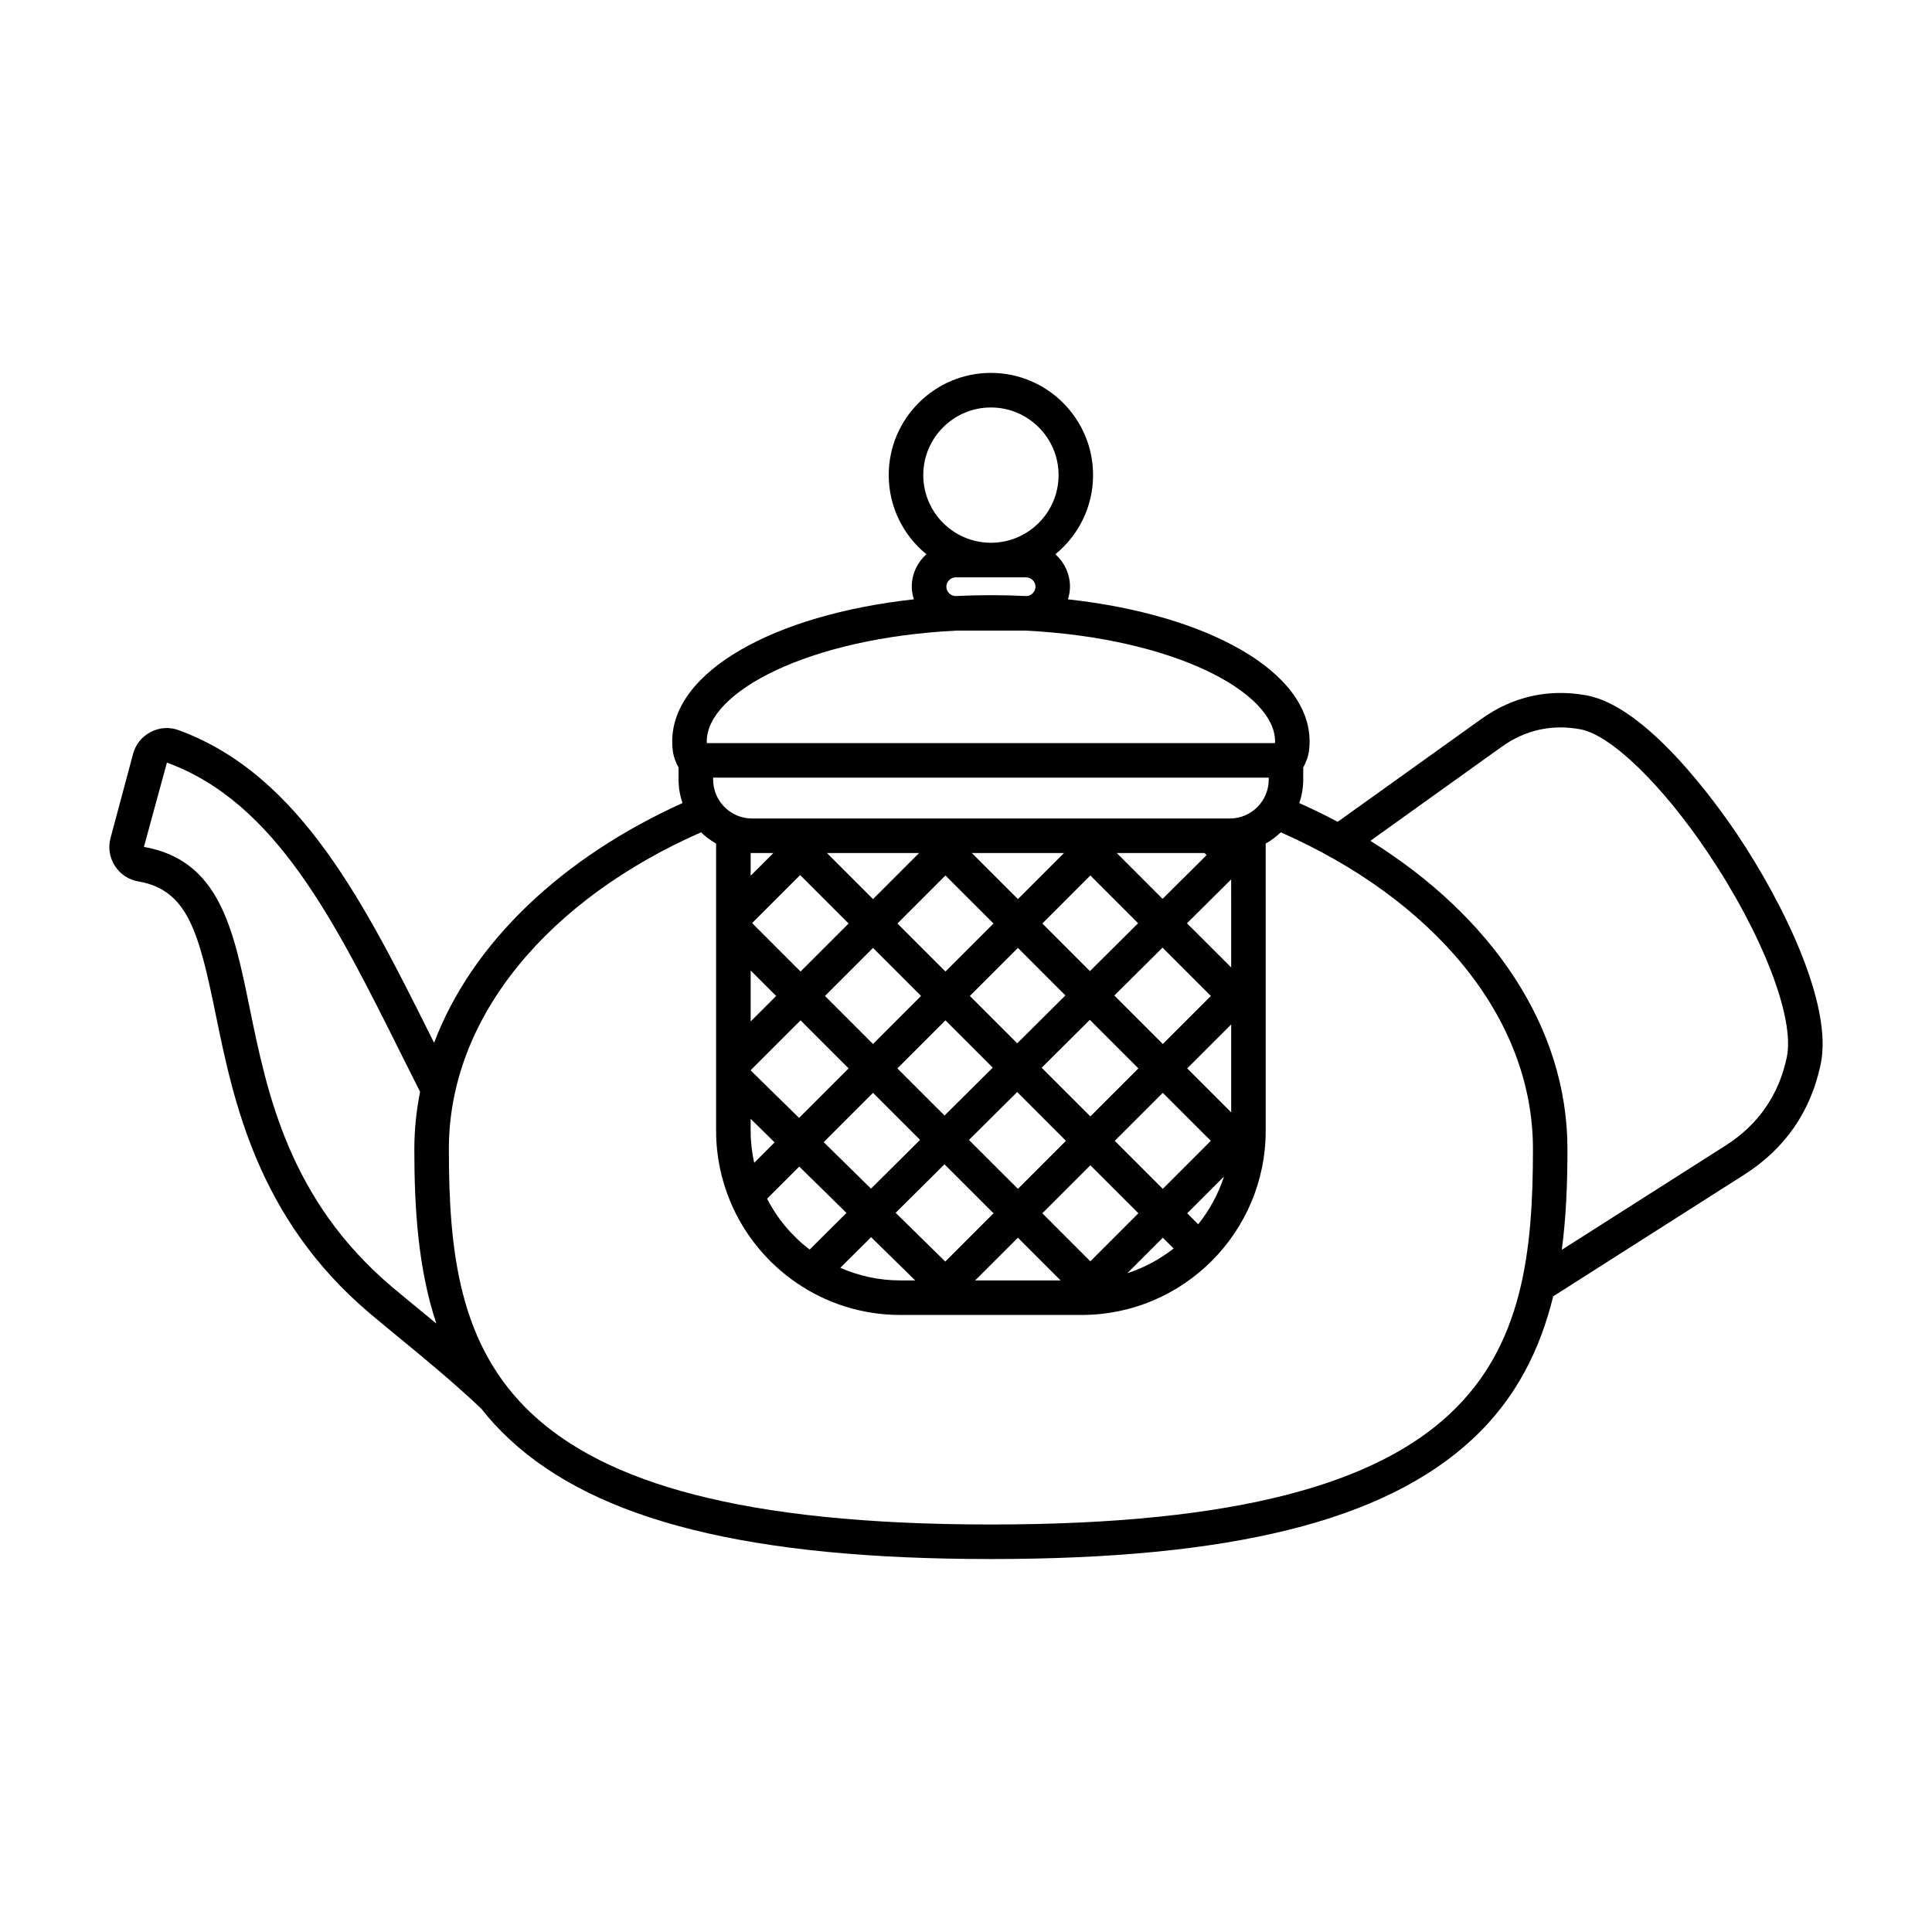
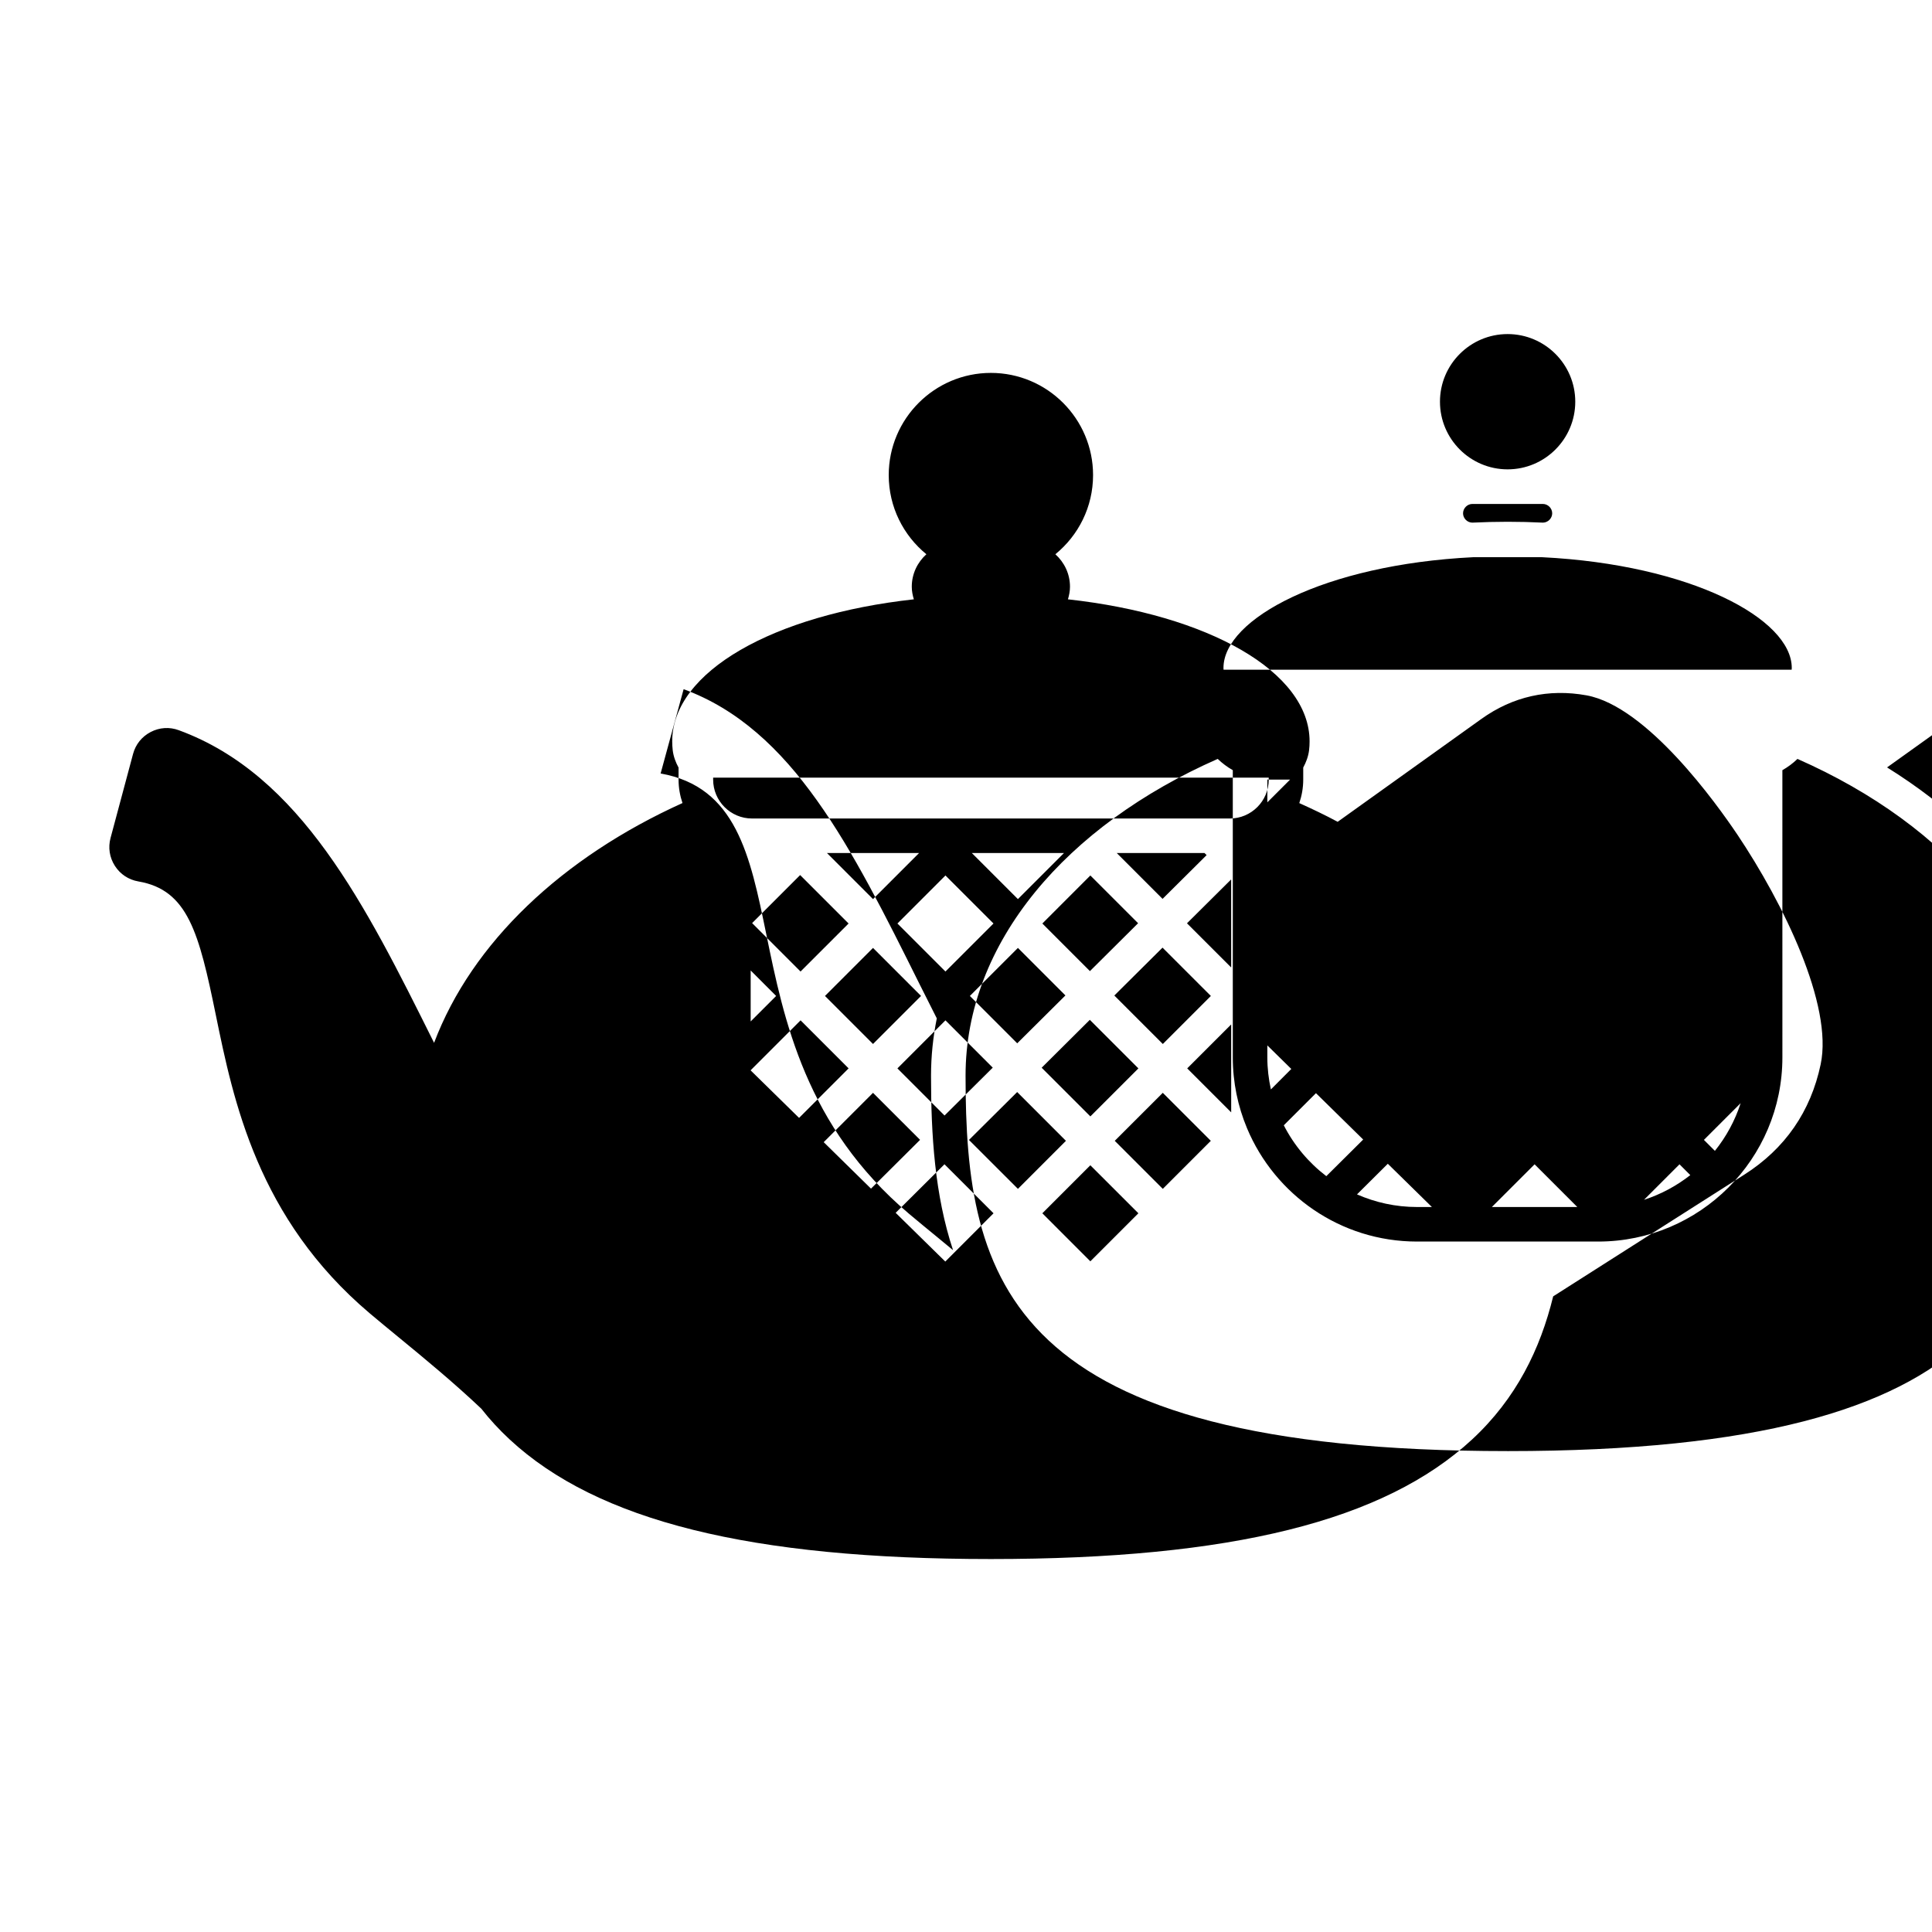
<svg xmlns="http://www.w3.org/2000/svg" fill="#000000" width="800px" height="800px" version="1.1" viewBox="144 144 512 512">
-   <path d="m604.33 365.05c-5.297-7.879-23.797-33.832-39.863-36.77-10.066-1.832-19.566 0.293-27.871 6.238l-38.102 27.27c-3.269-1.762-6.688-3.391-10.168-4.957 0.664-1.961 1.043-4.051 1.043-6.223v-3.199c0.754-1.395 1.34-2.91 1.547-4.578 0.098-0.77 0.137-1.566 0.137-2.359 0-18.488-26.863-33.555-64.039-37.645 0.316-1.062 0.543-2.172 0.543-3.344 0-3.422-1.512-6.469-3.875-8.602 6.098-4.969 9.992-12.523 9.992-20.98 0-14.93-12.148-27.078-27.078-27.078-14.93 0-27.074 12.148-27.074 27.078 0 8.453 3.894 16.008 9.98 20.98-2.359 2.125-3.871 5.18-3.871 8.602 0 1.168 0.223 2.277 0.551 3.344-37.18 4.09-64.039 19.156-64.039 37.645 0 0.781 0.047 1.566 0.137 2.363 0.203 1.668 0.781 3.184 1.547 4.586v3.188c0 2.176 0.379 4.258 1.039 6.207-31.871 14.418-55.785 36.969-65.828 63.539-0.023-0.051-0.055-0.105-0.082-0.156-18.141-36.43-35.277-70.844-67.57-82.684-2.473-0.918-5.113-0.742-7.453 0.473-2.336 1.215-3.996 3.281-4.672 5.812l-5.965 22.27c-0.68 2.551-0.277 5.164 1.145 7.387 1.422 2.223 3.633 3.684 6.231 4.133 13.141 2.242 16.062 13.637 20.496 35.266 4.672 22.797 11.062 54.035 40.848 79.215 2.328 1.969 4.898 4.074 7.613 6.309 6.863 5.629 14.586 11.996 21.926 18.941 2.215 2.828 4.707 5.543 7.5 8.137 23.297 21.629 63.824 31.703 127.54 31.703s104.24-10.078 127.54-31.703c11.699-10.852 18.047-23.922 21.473-37.91l50.645-32.254c10.797-6.879 17.602-16.707 20.242-29.227 3.324-15.703-9.863-42.684-22.156-61.016zm-141.12 5.012 0.555 0.555-11.672 11.594-12.141-12.148zm-75.125 37.875-12.727 12.73-12.73-12.73 12.73-12.73zm-6.258-19.199 12.727-12.727 12.734 12.727-12.734 12.727zm12.727 25.664 12.535 12.535-12.777 12.688-12.488-12.488zm6.473-6.465 12.734-12.73 12.586 12.594-12.773 12.688zm19.207-19.199 12.723-12.727 12.652 12.652-12.766 12.691zm12.582 25.527 12.871 12.871-12.73 12.723-12.906-12.902zm6.492-6.441 12.773-12.691 12.809 12.809-12.727 12.73zm30.969 7.66v23.301l-11.652-11.652zm0-15.094-11.715-11.707 11.672-11.594 0.039 0.035zm-44.312-30.328-12.207 12.207-12.211-12.207zm-38.402 0-12.203 12.207-12.207-12.207zm-31.516 5.84 12.836 12.836-12.73 12.727-12.832-12.836zm-13.113 25.281 6.75 6.758-6.75 6.75zm0 26.445 13.227-13.227 12.73 12.73-13.129 13.125-12.828-12.586zm32.426 5.984 12.469 12.461-13.004 12.93-12.535-12.316zm18.938 18.934 13 12.988-12.785 12.793-13.156-12.918zm6.488-6.449 12.777-12.695 12.922 12.93-12.723 12.73zm32.168 6.711 12.73 12.723-12.73 12.73-12.723-12.73zm6.469-6.477 12.73-12.723 12.727 12.723-12.727 12.73zm40.801-95.723c0 5.68-4.629 10.305-10.312 10.305h-4.785-0.031-74.574-0.031-47.191c-5.68 0-10.309-4.625-10.309-10.305v-0.52h147.23zm-136.93 19.453h5.656l-6.019 6.016v-6.035c0.117 0.004 0.238 0.02 0.363 0.02zm5.984 76.676-5.41 5.422c-0.598-2.734-0.941-5.566-0.941-8.484v-3.18zm6.535 6.418 12.516 12.289-9.77 9.703c-4.691-3.582-8.555-8.176-11.27-13.48zm19.043 18.707 11.68 11.461h-3.961c-5.652 0-11.02-1.211-15.887-3.344zm38.898 0.145 11.316 11.316h-22.641zm38.402 0 2.863 2.863c-3.637 2.84-7.773 5.09-12.27 6.543zm9.375-3.562-2.906-2.91 9.734-9.734c-1.504 4.656-3.836 8.918-6.828 12.645zm-54.93-216.46c9.891 0 17.93 8.039 17.93 17.926 0 9.883-8.039 17.926-17.93 17.926-9.883 0-17.926-8.039-17.926-17.926-0.004-9.891 8.039-17.926 17.926-17.926zm-11.809 47.5c0-1.344 1.133-2.481 2.481-2.481h18.66c1.344 0 2.484 1.137 2.484 2.481 0 1.324-1.113 2.445-2.434 2.473-3.066-0.152-6.195-0.23-9.375-0.23-3.18 0-6.301 0.086-9.383 0.23-1.328-0.027-2.434-1.148-2.434-2.473zm2.68 11.633h18.258c39.418 1.961 66.176 16.34 66.176 29.352 0 0.156-0.023 0.312-0.031 0.469h-150.55c-0.004-0.156-0.023-0.312-0.023-0.469-0.008-13.012 26.742-27.391 66.168-29.352zm-142.04 180.17c-2.68-2.195-5.215-4.273-7.508-6.207-27.363-23.145-33.145-51.375-37.785-74.066-4.293-20.953-8-39.047-28-42.578l6.098-22.34c28.875 10.586 44.473 41.906 62.531 78.176 1.484 2.984 3.031 6.019 4.559 9.055-0.984 4.957-1.527 10.027-1.527 15.184 0 15.695 0.984 31.625 5.836 46.25-1.422-1.18-2.844-2.348-4.203-3.473zm151.16 56.719c-132.84 0-143.64-45.055-143.64-99.492 0-35.285 26.723-66.281 66.824-83.945 1.199 1.152 2.539 2.16 3.996 2.988v58.176 0.012 17.93c0 6.629 1.344 12.957 3.754 18.727 0.004 0.02 0.012 0.031 0.02 0.051 7.371 17.613 24.773 30.023 45.027 30.023h48.047c26.914 0 48.801-21.895 48.801-48.801v-0.828-0.012l-0.004-67.609v-0.004-7.664c1.461-0.828 2.805-1.828 4-2.988 40.102 17.664 66.832 48.656 66.832 83.945-0.008 54.438-10.812 99.492-143.65 99.492zm210.93-123.84c-2.109 10.016-7.562 17.891-16.207 23.402l-43.422 27.648c1.164-8.785 1.496-17.781 1.496-26.707 0-32.543-20.254-61.758-52.23-81.684l34.746-24.875c6.273-4.5 13.305-6.082 20.895-4.68 8.086 1.477 21.715 14.68 33.906 32.863 14.434 21.504 22.988 43.719 20.816 54.031z" />
+   <path d="m604.33 365.05c-5.297-7.879-23.797-33.832-39.863-36.77-10.066-1.832-19.566 0.293-27.871 6.238l-38.102 27.27c-3.269-1.762-6.688-3.391-10.168-4.957 0.664-1.961 1.043-4.051 1.043-6.223v-3.199c0.754-1.395 1.34-2.91 1.547-4.578 0.098-0.77 0.137-1.566 0.137-2.359 0-18.488-26.863-33.555-64.039-37.645 0.316-1.062 0.543-2.172 0.543-3.344 0-3.422-1.512-6.469-3.875-8.602 6.098-4.969 9.992-12.523 9.992-20.98 0-14.93-12.148-27.078-27.078-27.078-14.93 0-27.074 12.148-27.074 27.078 0 8.453 3.894 16.008 9.98 20.98-2.359 2.125-3.871 5.18-3.871 8.602 0 1.168 0.223 2.277 0.551 3.344-37.18 4.09-64.039 19.156-64.039 37.645 0 0.781 0.047 1.566 0.137 2.363 0.203 1.668 0.781 3.184 1.547 4.586v3.188c0 2.176 0.379 4.258 1.039 6.207-31.871 14.418-55.785 36.969-65.828 63.539-0.023-0.051-0.055-0.105-0.082-0.156-18.141-36.43-35.277-70.844-67.57-82.684-2.473-0.918-5.113-0.742-7.453 0.473-2.336 1.215-3.996 3.281-4.672 5.812l-5.965 22.27c-0.68 2.551-0.277 5.164 1.145 7.387 1.422 2.223 3.633 3.684 6.231 4.133 13.141 2.242 16.062 13.637 20.496 35.266 4.672 22.797 11.062 54.035 40.848 79.215 2.328 1.969 4.898 4.074 7.613 6.309 6.863 5.629 14.586 11.996 21.926 18.941 2.215 2.828 4.707 5.543 7.5 8.137 23.297 21.629 63.824 31.703 127.54 31.703s104.24-10.078 127.54-31.703c11.699-10.852 18.047-23.922 21.473-37.91l50.645-32.254c10.797-6.879 17.602-16.707 20.242-29.227 3.324-15.703-9.863-42.684-22.156-61.016zm-141.12 5.012 0.555 0.555-11.672 11.594-12.141-12.148zm-75.125 37.875-12.727 12.73-12.73-12.73 12.73-12.73zm-6.258-19.199 12.727-12.727 12.734 12.727-12.734 12.727zm12.727 25.664 12.535 12.535-12.777 12.688-12.488-12.488zm6.473-6.465 12.734-12.73 12.586 12.594-12.773 12.688zm19.207-19.199 12.723-12.727 12.652 12.652-12.766 12.691zm12.582 25.527 12.871 12.871-12.73 12.723-12.906-12.902zm6.492-6.441 12.773-12.691 12.809 12.809-12.727 12.73zm30.969 7.66v23.301l-11.652-11.652zm0-15.094-11.715-11.707 11.672-11.594 0.039 0.035zm-44.312-30.328-12.207 12.207-12.211-12.207zm-38.402 0-12.203 12.207-12.207-12.207zm-31.516 5.84 12.836 12.836-12.73 12.727-12.832-12.836zm-13.113 25.281 6.75 6.758-6.75 6.75zm0 26.445 13.227-13.227 12.73 12.73-13.129 13.125-12.828-12.586zm32.426 5.984 12.469 12.461-13.004 12.93-12.535-12.316zm18.938 18.934 13 12.988-12.785 12.793-13.156-12.918zm6.488-6.449 12.777-12.695 12.922 12.93-12.723 12.73zm32.168 6.711 12.73 12.723-12.73 12.73-12.723-12.73zm6.469-6.477 12.73-12.723 12.727 12.723-12.727 12.73zm40.801-95.723c0 5.68-4.629 10.305-10.312 10.305h-4.785-0.031-74.574-0.031-47.191c-5.68 0-10.309-4.625-10.309-10.305v-0.52h147.23zh5.656l-6.019 6.016v-6.035c0.117 0.004 0.238 0.02 0.363 0.02zm5.984 76.676-5.41 5.422c-0.598-2.734-0.941-5.566-0.941-8.484v-3.18zm6.535 6.418 12.516 12.289-9.77 9.703c-4.691-3.582-8.555-8.176-11.27-13.48zm19.043 18.707 11.68 11.461h-3.961c-5.652 0-11.02-1.211-15.887-3.344zm38.898 0.145 11.316 11.316h-22.641zm38.402 0 2.863 2.863c-3.637 2.84-7.773 5.09-12.27 6.543zm9.375-3.562-2.906-2.91 9.734-9.734c-1.504 4.656-3.836 8.918-6.828 12.645zm-54.93-216.46c9.891 0 17.93 8.039 17.93 17.926 0 9.883-8.039 17.926-17.93 17.926-9.883 0-17.926-8.039-17.926-17.926-0.004-9.891 8.039-17.926 17.926-17.926zm-11.809 47.5c0-1.344 1.133-2.481 2.481-2.481h18.66c1.344 0 2.484 1.137 2.484 2.481 0 1.324-1.113 2.445-2.434 2.473-3.066-0.152-6.195-0.23-9.375-0.23-3.18 0-6.301 0.086-9.383 0.23-1.328-0.027-2.434-1.148-2.434-2.473zm2.68 11.633h18.258c39.418 1.961 66.176 16.34 66.176 29.352 0 0.156-0.023 0.312-0.031 0.469h-150.55c-0.004-0.156-0.023-0.312-0.023-0.469-0.008-13.012 26.742-27.391 66.168-29.352zm-142.04 180.17c-2.68-2.195-5.215-4.273-7.508-6.207-27.363-23.145-33.145-51.375-37.785-74.066-4.293-20.953-8-39.047-28-42.578l6.098-22.34c28.875 10.586 44.473 41.906 62.531 78.176 1.484 2.984 3.031 6.019 4.559 9.055-0.984 4.957-1.527 10.027-1.527 15.184 0 15.695 0.984 31.625 5.836 46.25-1.422-1.18-2.844-2.348-4.203-3.473zm151.16 56.719c-132.84 0-143.64-45.055-143.64-99.492 0-35.285 26.723-66.281 66.824-83.945 1.199 1.152 2.539 2.16 3.996 2.988v58.176 0.012 17.93c0 6.629 1.344 12.957 3.754 18.727 0.004 0.02 0.012 0.031 0.02 0.051 7.371 17.613 24.773 30.023 45.027 30.023h48.047c26.914 0 48.801-21.895 48.801-48.801v-0.828-0.012l-0.004-67.609v-0.004-7.664c1.461-0.828 2.805-1.828 4-2.988 40.102 17.664 66.832 48.656 66.832 83.945-0.008 54.438-10.812 99.492-143.65 99.492zm210.93-123.84c-2.109 10.016-7.562 17.891-16.207 23.402l-43.422 27.648c1.164-8.785 1.496-17.781 1.496-26.707 0-32.543-20.254-61.758-52.23-81.684l34.746-24.875c6.273-4.5 13.305-6.082 20.895-4.68 8.086 1.477 21.715 14.68 33.906 32.863 14.434 21.504 22.988 43.719 20.816 54.031z" />
</svg>